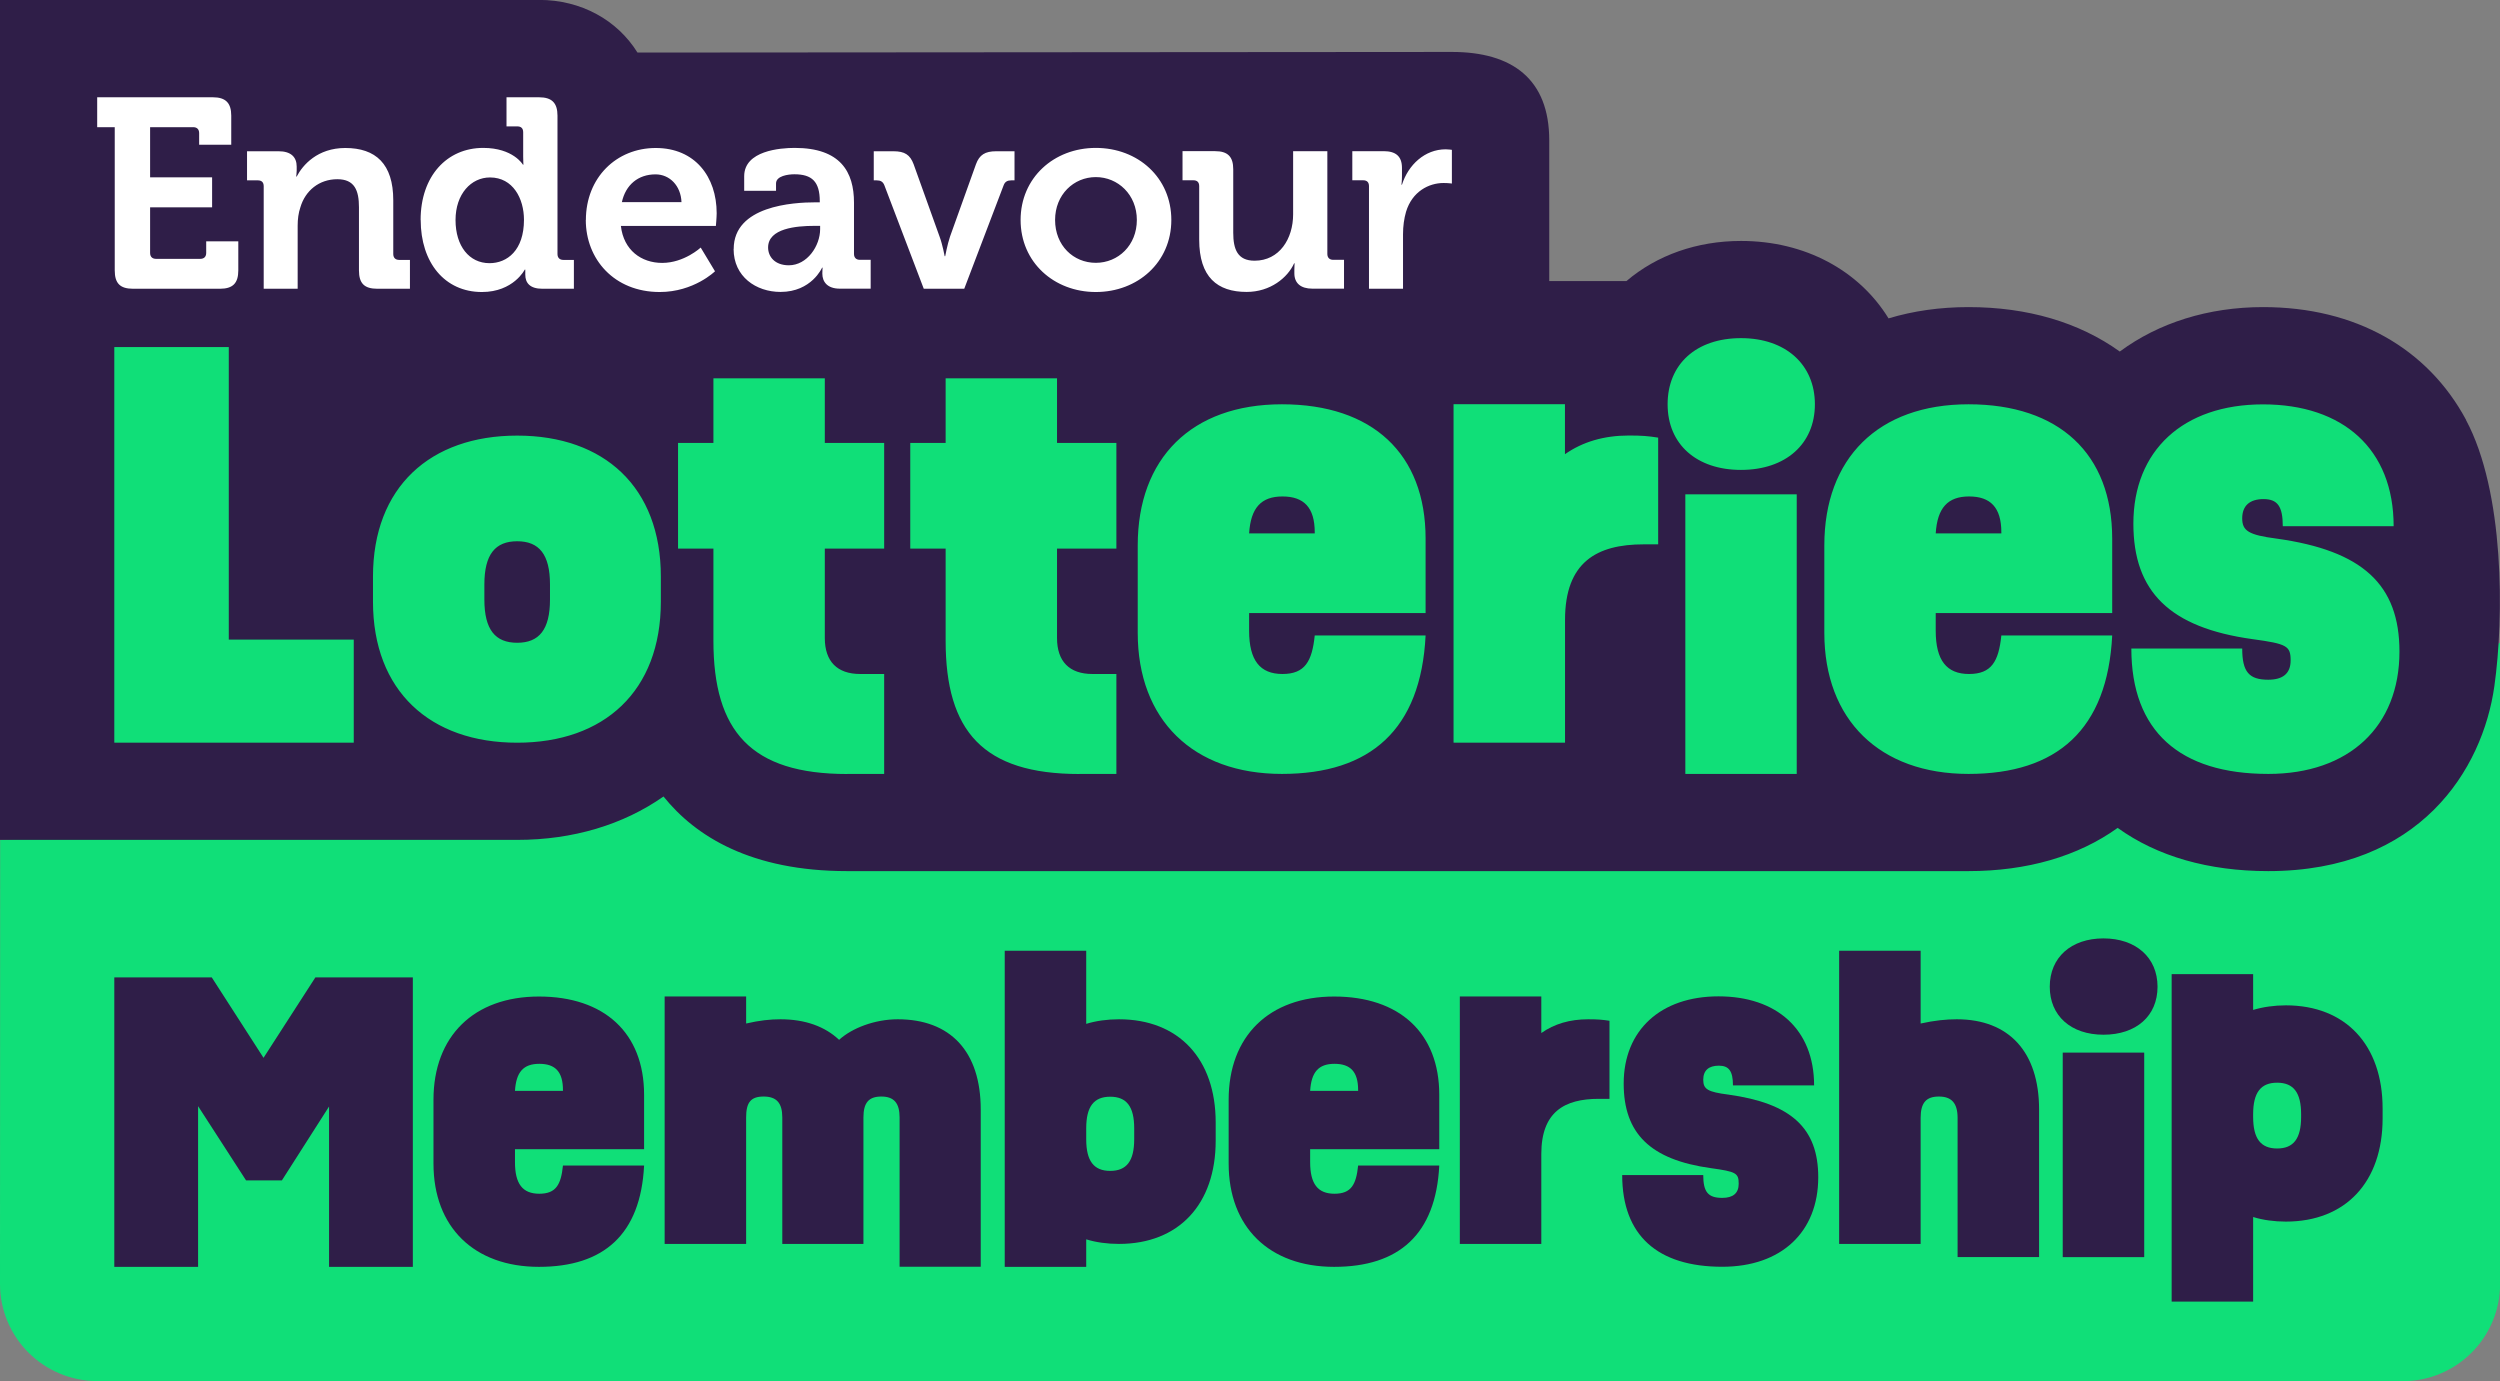
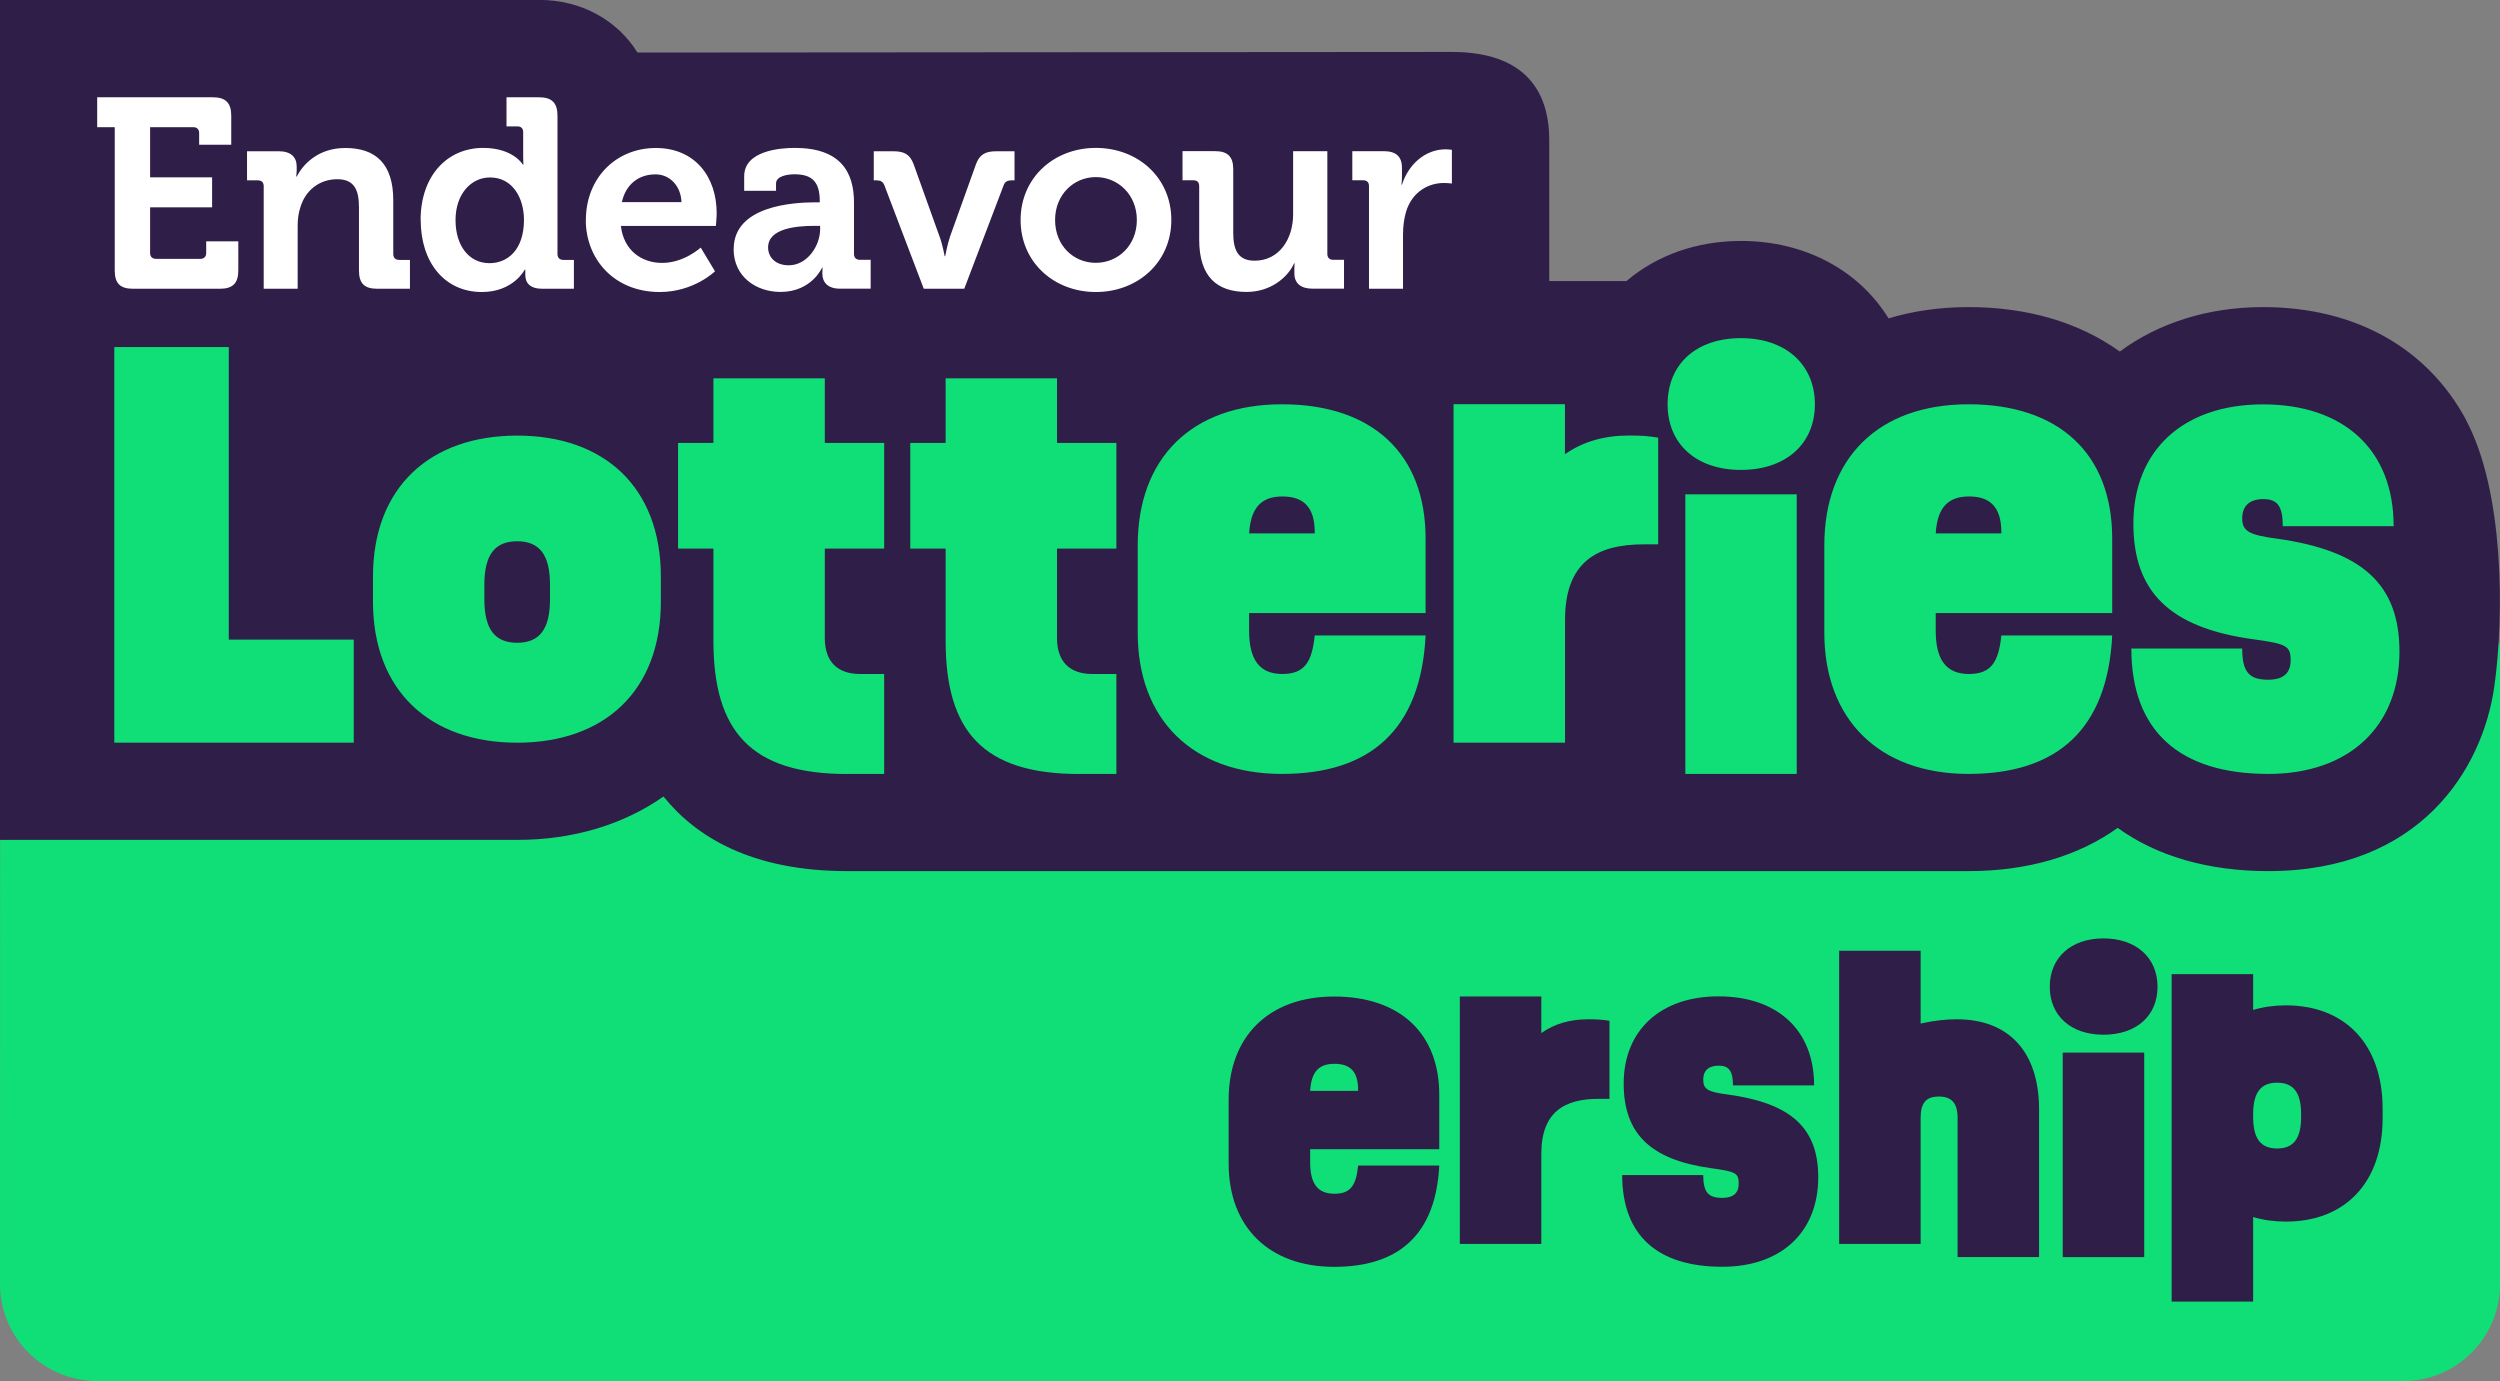
<svg xmlns="http://www.w3.org/2000/svg" id="Layer_1" data-name="Layer 1" viewBox="0 0 283.46 156.59">
  <rect x="0" y="0" width="283.46" height="156.59" fill="#808080" stroke="none" />
  <defs>
    <style>
      .cls-1 {
        fill: #2f1e48;
      }

      .cls-2 {
        fill: #10df78;
      }

      .cls-3 {
        fill: #fff;
      }
    </style>
  </defs>
  <path class="cls-2" d="M272.44,156.59H11.03C4.94,156.59,0,151.66,0,145.57l.02-50.33,75.22-4.92,164.89,3.57,43.34-21.01v72.69c0,6.09-4.94,11.03-11.03,11.03" />
-   <polygon class="cls-1" points="12.96 110.82 24.01 110.82 29.88 119.94 35.76 110.82 46.81 110.82 46.81 143.64 37.31 143.64 37.31 125.46 31.96 133.84 27.9 133.84 22.46 125.42 22.46 143.64 12.96 143.64 12.96 110.82" />
  <g>
-     <path class="cls-1" d="M63.83,123.69v-.09c0-2.07-.86-2.98-2.68-2.98s-2.63.95-2.76,3.07h5.44ZM49.15,131.94v-7.25c0-7.21,4.58-11.7,11.96-11.7s11.92,4.1,11.92,11.14v6.17h-14.64v1.47c0,2.46.86,3.58,2.76,3.58s2.46-1.04,2.68-3.2h9.2c-.39,7.82-4.58,11.49-11.92,11.49s-11.96-4.49-11.96-11.7" />
-     <path class="cls-1" d="M75.36,112.98h9.24v3.07c1.51-.35,2.72-.48,3.89-.48,2.81,0,5.05.82,6.65,2.33,1.47-1.34,4.06-2.33,6.65-2.33,5.96,0,9.41,3.63,9.41,10.23v17.83h-9.2v-16.93c0-1.64-.65-2.37-2.07-2.37s-2.03.69-2.03,2.37v14.34h-9.2v-14.34c0-1.64-.65-2.37-2.12-2.37s-1.98.69-1.98,2.37v14.34h-9.24v-28.07Z" />
-     <path class="cls-1" d="M125.88,132.76c1.86,0,2.72-1.12,2.72-3.58v-1.25c0-2.46-.86-3.58-2.72-3.58s-2.72,1.12-2.72,3.58v1.25c0,2.46.86,3.58,2.72,3.58M123.16,140.53v3.11h-9.24v-35.84h9.24v8.29c1.12-.35,2.42-.52,3.71-.52,6.78,0,10.97,4.49,10.97,11.7v2.07c0,7.21-4.19,11.7-10.97,11.7-1.3,0-2.59-.17-3.71-.52" />
    <path class="cls-1" d="M153.99,123.69v-.09c0-2.07-.86-2.98-2.68-2.98s-2.63.95-2.76,3.07h5.44ZM139.31,131.94v-7.25c0-7.21,4.58-11.7,11.96-11.7s11.92,4.1,11.92,11.14v6.17h-14.64v1.47c0,2.46.86,3.58,2.76,3.58s2.46-1.04,2.68-3.2h9.2c-.39,7.82-4.58,11.49-11.92,11.49s-11.96-4.49-11.96-11.7" />
    <path class="cls-1" d="M165.52,112.98h9.24v4.15c1.47-1.04,3.24-1.56,5.31-1.56,1.04,0,1.6.04,2.42.17v8.85h-1.21c-3.89,0-6.52,1.47-6.52,6.26v10.19h-9.24v-28.07Z" />
    <path class="cls-1" d="M183.92,133.23h9.2c0,1.94.56,2.59,2.16,2.59,1.21,0,1.86-.52,1.86-1.6,0-1.21-.3-1.38-3.15-1.77-6.87-.95-9.89-3.93-9.89-9.59,0-6.05,4.19-9.89,10.75-9.89s10.84,3.71,10.84,10.1h-9.2c0-1.64-.47-2.24-1.6-2.24s-1.77.52-1.77,1.6.52,1.38,2.85,1.68c7.13.99,10.19,3.8,10.19,9.37,0,6.22-4.19,10.15-10.88,10.15-7.34,0-11.35-3.54-11.35-10.41" />
    <path class="cls-1" d="M208.53,107.8h9.24v8.25c1.6-.35,2.89-.48,4.1-.48,5.92,0,9.33,3.71,9.33,10.23v16.73h-9.24v-15.78c0-1.68-.69-2.42-2.12-2.42s-2.07.69-2.07,2.42v14.29h-9.24v-33.25Z" />
    <path class="cls-1" d="M233.88,119.35h9.24v23.19h-9.24v-23.19ZM232.41,111.88c0-3.32,2.42-5.48,6.09-5.48s6.13,2.16,6.13,5.48-2.42,5.44-6.13,5.44-6.09-2.16-6.09-5.44" />
    <path class="cls-1" d="M258.19,130.22c1.86,0,2.72-1.12,2.72-3.58v-.3c0-2.46-.86-3.58-2.72-3.58s-2.72,1.12-2.72,3.58v.3c0,2.46.86,3.58,2.72,3.58M255.47,137.99v9.59h-9.24v-37.13h9.24v4.06c1.12-.34,2.42-.52,3.71-.52,6.78,0,10.97,4.49,10.97,11.7v1.12c0,7.21-4.19,11.7-10.97,11.7-1.29,0-2.59-.17-3.71-.52" />
    <path class="cls-1" d="M279.62,47.62c-4.37-8.14-12.56-12.8-23.02-12.8-6.2,0-11.83,1.77-16.25,5.04-4.61-3.31-10.46-5.04-17.15-5.04-3.21,0-6.25.43-9.07,1.28-3.35-5.45-9.49-8.78-16.72-8.78-4.99,0-9.53,1.6-13,4.55h-8.75v-15.96c0-6.93-4.18-10.02-11.03-10.02,0,0-91.3.07-92.35.07-2.29-3.68-6.38-5.97-11.15-5.97H0v95.24h58.64c6.32,0,12.03-1.72,16.59-4.92,3.64,4.53,9.94,8.46,20.83,8.46h127.13c6.66,0,12.43-1.68,16.92-4.9,4.47,3.22,10.28,4.9,17.07,4.9,17.22,0,24.32-11.55,25.64-20.96,1.11-7.85,1.15-22.06-3.22-30.2" />
    <path class="cls-2" d="M12.96,39.35v44.86h27.15v-11.69h-14.17v-33.17h-12.99ZM58.64,84.21c9.86,0,16.29-5.84,16.29-16v-2.83c0-10.15-6.43-15.99-16.29-15.99s-16.35,5.84-16.35,15.99v2.83c0,10.15,6.49,16,16.35,16M54.92,67.98v-1.71c0-3.42,1.24-4.9,3.72-4.9s3.72,1.48,3.72,4.9v1.71c0,3.42-1.24,4.9-3.72,4.9s-3.72-1.48-3.72-4.9M96.06,87.75h4.19v-11.33h-2.72c-2.6,0-4.01-1.42-4.01-4.07v-10.15h6.73v-11.98h-6.73v-7.32h-12.63v7.32h-4.01v11.98h4.01v10.45c0,10.27,4.25,15.11,15.17,15.11M122.39,87.75h4.19v-11.33h-2.72c-2.6,0-4.01-1.42-4.01-4.07v-10.15h6.73v-11.98h-6.73v-7.32h-12.63v7.32h-4.01v11.98h4.01v10.45c0,10.27,4.25,15.11,15.17,15.11M145.35,87.75c10.03,0,15.76-5.02,16.29-15.7h-12.57c-.3,2.95-1.12,4.37-3.66,4.37s-3.78-1.54-3.78-4.9v-2.01h20.01v-8.44c0-9.62-6.02-15.23-16.29-15.23s-16.35,6.14-16.35,16v9.91c0,9.86,6.26,16,16.35,16M141.63,60.48c.18-2.89,1.36-4.19,3.78-4.19s3.66,1.24,3.66,4.07v.12h-7.44ZM164.82,84.21h12.63v-13.93c0-6.55,3.6-8.56,8.91-8.56h1.65v-12.1c-1.12-.18-1.89-.24-3.31-.24-2.83,0-5.25.71-7.26,2.12v-5.67h-12.63v38.36ZM197.4,53.28c5.08,0,8.38-2.95,8.38-7.44s-3.3-7.5-8.38-7.5-8.32,2.95-8.32,7.5,3.3,7.44,8.32,7.44M191.09,87.75h12.63v-31.7h-12.63v31.7ZM223.2,87.75c10.03,0,15.76-5.02,16.29-15.7h-12.57c-.3,2.95-1.12,4.37-3.66,4.37s-3.78-1.54-3.78-4.9v-2.01h20.01v-8.44c0-9.62-6.02-15.23-16.29-15.23s-16.35,6.14-16.35,16v9.91c0,9.86,6.26,16,16.35,16M219.48,60.48c.18-2.89,1.36-4.19,3.78-4.19s3.66,1.24,3.66,4.07v.12h-7.44ZM257.19,87.75c9.15,0,14.87-5.37,14.87-13.87,0-7.61-4.19-11.45-13.93-12.81-3.19-.41-3.9-.89-3.9-2.3s.83-2.18,2.42-2.18,2.18.83,2.18,3.07h12.57c0-8.74-5.73-13.81-14.81-13.81s-14.7,5.25-14.7,13.52c0,7.73,4.13,11.8,13.52,13.1,3.9.53,4.31.77,4.31,2.42,0,1.48-.89,2.18-2.54,2.18-2.18,0-2.95-.89-2.95-3.54h-12.57c0,9.38,5.49,14.22,15.52,14.22" />
    <path class="cls-3" d="M13.01,30.66c0,1.47.61,2.08,2.08,2.08h9.85c1.44,0,2.08-.61,2.08-2.08v-3.3h-3.64v1.32c0,.43-.25.67-.67.67h-5.02c-.43,0-.67-.25-.67-.67v-5.17h7.03v-3.4h-7.03v-5.69h4.89c.43,0,.67.25.67.67v1.32h3.64v-3.3c0-1.44-.64-2.08-2.08-2.08h-13.12v3.39h1.99v16.24ZM29.9,32.74h3.85v-7.16c0-.73.09-1.44.31-2.08.55-1.87,2.11-3.18,4.19-3.18,1.96,0,2.45,1.28,2.45,3.18v7.16c0,1.47.61,2.08,2.08,2.08h3.7v-3.27h-1.22c-.43,0-.67-.25-.67-.67v-6.09c0-4.13-1.99-5.93-5.44-5.93-3.15,0-4.83,1.93-5.51,3.24h-.06s.06-.34.06-.67v-.46c0-1.1-.67-1.74-2.05-1.74h-3.58v3.3h1.22c.43,0,.67.21.67.67v11.62ZM47.7,24.94c0,4.83,2.72,8.17,6.94,8.17,3.58,0,4.86-2.54,4.86-2.54h.06v.58c0,.92.52,1.59,1.93,1.59h3.58v-3.27h-1.19c-.43,0-.67-.25-.67-.67v-15.69c0-1.44-.64-2.08-2.08-2.08h-3.7v3.3h1.22c.43,0,.67.21.67.67v2.75c0,.52.03.92.03.92h-.06s-1.1-1.9-4.5-1.9c-4.13,0-7.1,3.21-7.1,8.17M55.5,29.84c-2.29,0-3.85-1.93-3.85-4.89s1.77-4.83,3.91-4.83c2.6,0,3.85,2.39,3.85,4.8,0,3.46-1.9,4.92-3.91,4.92M66.42,24.94c0,4.44,3.21,8.17,8.38,8.17,3.88,0,6.27-2.35,6.27-2.35l-1.62-2.69s-1.87,1.74-4.37,1.74c-2.36,0-4.37-1.44-4.68-4.19h10.77s.09-.98.09-1.44c0-4.13-2.45-7.4-6.91-7.4s-7.92,3.36-7.92,8.17M70.51,22.92c.43-1.96,1.84-3.15,3.82-3.15,1.59,0,2.87,1.28,2.94,3.15h-6.76ZM83.18,28.24c0,3.12,2.54,4.86,5.32,4.86,3.52,0,4.71-2.75,4.71-2.75h.06s-.03.28-.03.67c0,.92.55,1.71,1.99,1.71h3.49v-3.27h-1.22c-.43,0-.67-.25-.67-.67v-5.81c0-3.49-1.53-6.21-6.73-6.21-1.62,0-5.72.31-5.72,3.21v1.65h3.61v-.83c0-.86,1.38-1.04,2.08-1.04,1.99,0,2.88.83,2.88,3.06v.12h-.49c-2.54,0-9.27.4-9.27,5.29M87.09,28.06c0-2.17,3.21-2.45,5.23-2.45h.67v.37c0,1.9-1.47,4.1-3.55,4.1-1.59,0-2.35-.98-2.35-2.02M104.71,32.74h4.62l4.47-11.74c.15-.4.43-.55.86-.55h.37v-3.3h-2.08c-1.25,0-1.9.4-2.29,1.47l-2.94,8.2c-.31.92-.55,2.23-.55,2.23h-.06s-.24-1.32-.58-2.23l-2.94-8.2c-.4-1.07-1.01-1.47-2.29-1.47h-2.23v3.3h.34c.43,0,.7.15.86.55l4.47,11.74ZM115.72,24.94c0,4.8,3.79,8.17,8.53,8.17s8.56-3.36,8.56-8.17-3.79-8.17-8.56-8.17-8.53,3.4-8.53,8.17M119.63,24.94c0-2.87,2.11-4.86,4.62-4.86s4.65,1.99,4.65,4.86-2.11,4.86-4.65,4.86-4.62-1.96-4.62-4.86M135.97,27.17c0,4.25,2.05,5.93,5.38,5.93,2.69,0,4.65-1.62,5.38-3.24h.06s-.03.34-.03.7v.43c0,1.1.7,1.74,2.05,1.74h3.58v-3.27h-1.22c-.43,0-.67-.25-.67-.67v-11.65h-3.88v7.16c0,2.78-1.56,5.26-4.37,5.26-1.93,0-2.42-1.29-2.42-3.18v-7.19c0-1.41-.61-2.05-2.05-2.05h-3.7v3.3h1.22c.43,0,.67.21.67.67v6.06ZM155.23,32.74h3.85v-6.18c0-.92.12-1.77.34-2.54.7-2.32,2.6-3.27,4.25-3.27.55,0,.95.06.95.06v-3.82s-.37-.06-.7-.06c-2.38,0-4.25,1.77-4.96,4.01h-.06s.06-.4.06-.98v-.92c0-1.32-.7-1.9-2.08-1.9h-3.55v3.3h1.22c.43,0,.67.21.67.67v11.62Z" />
  </g>
</svg>